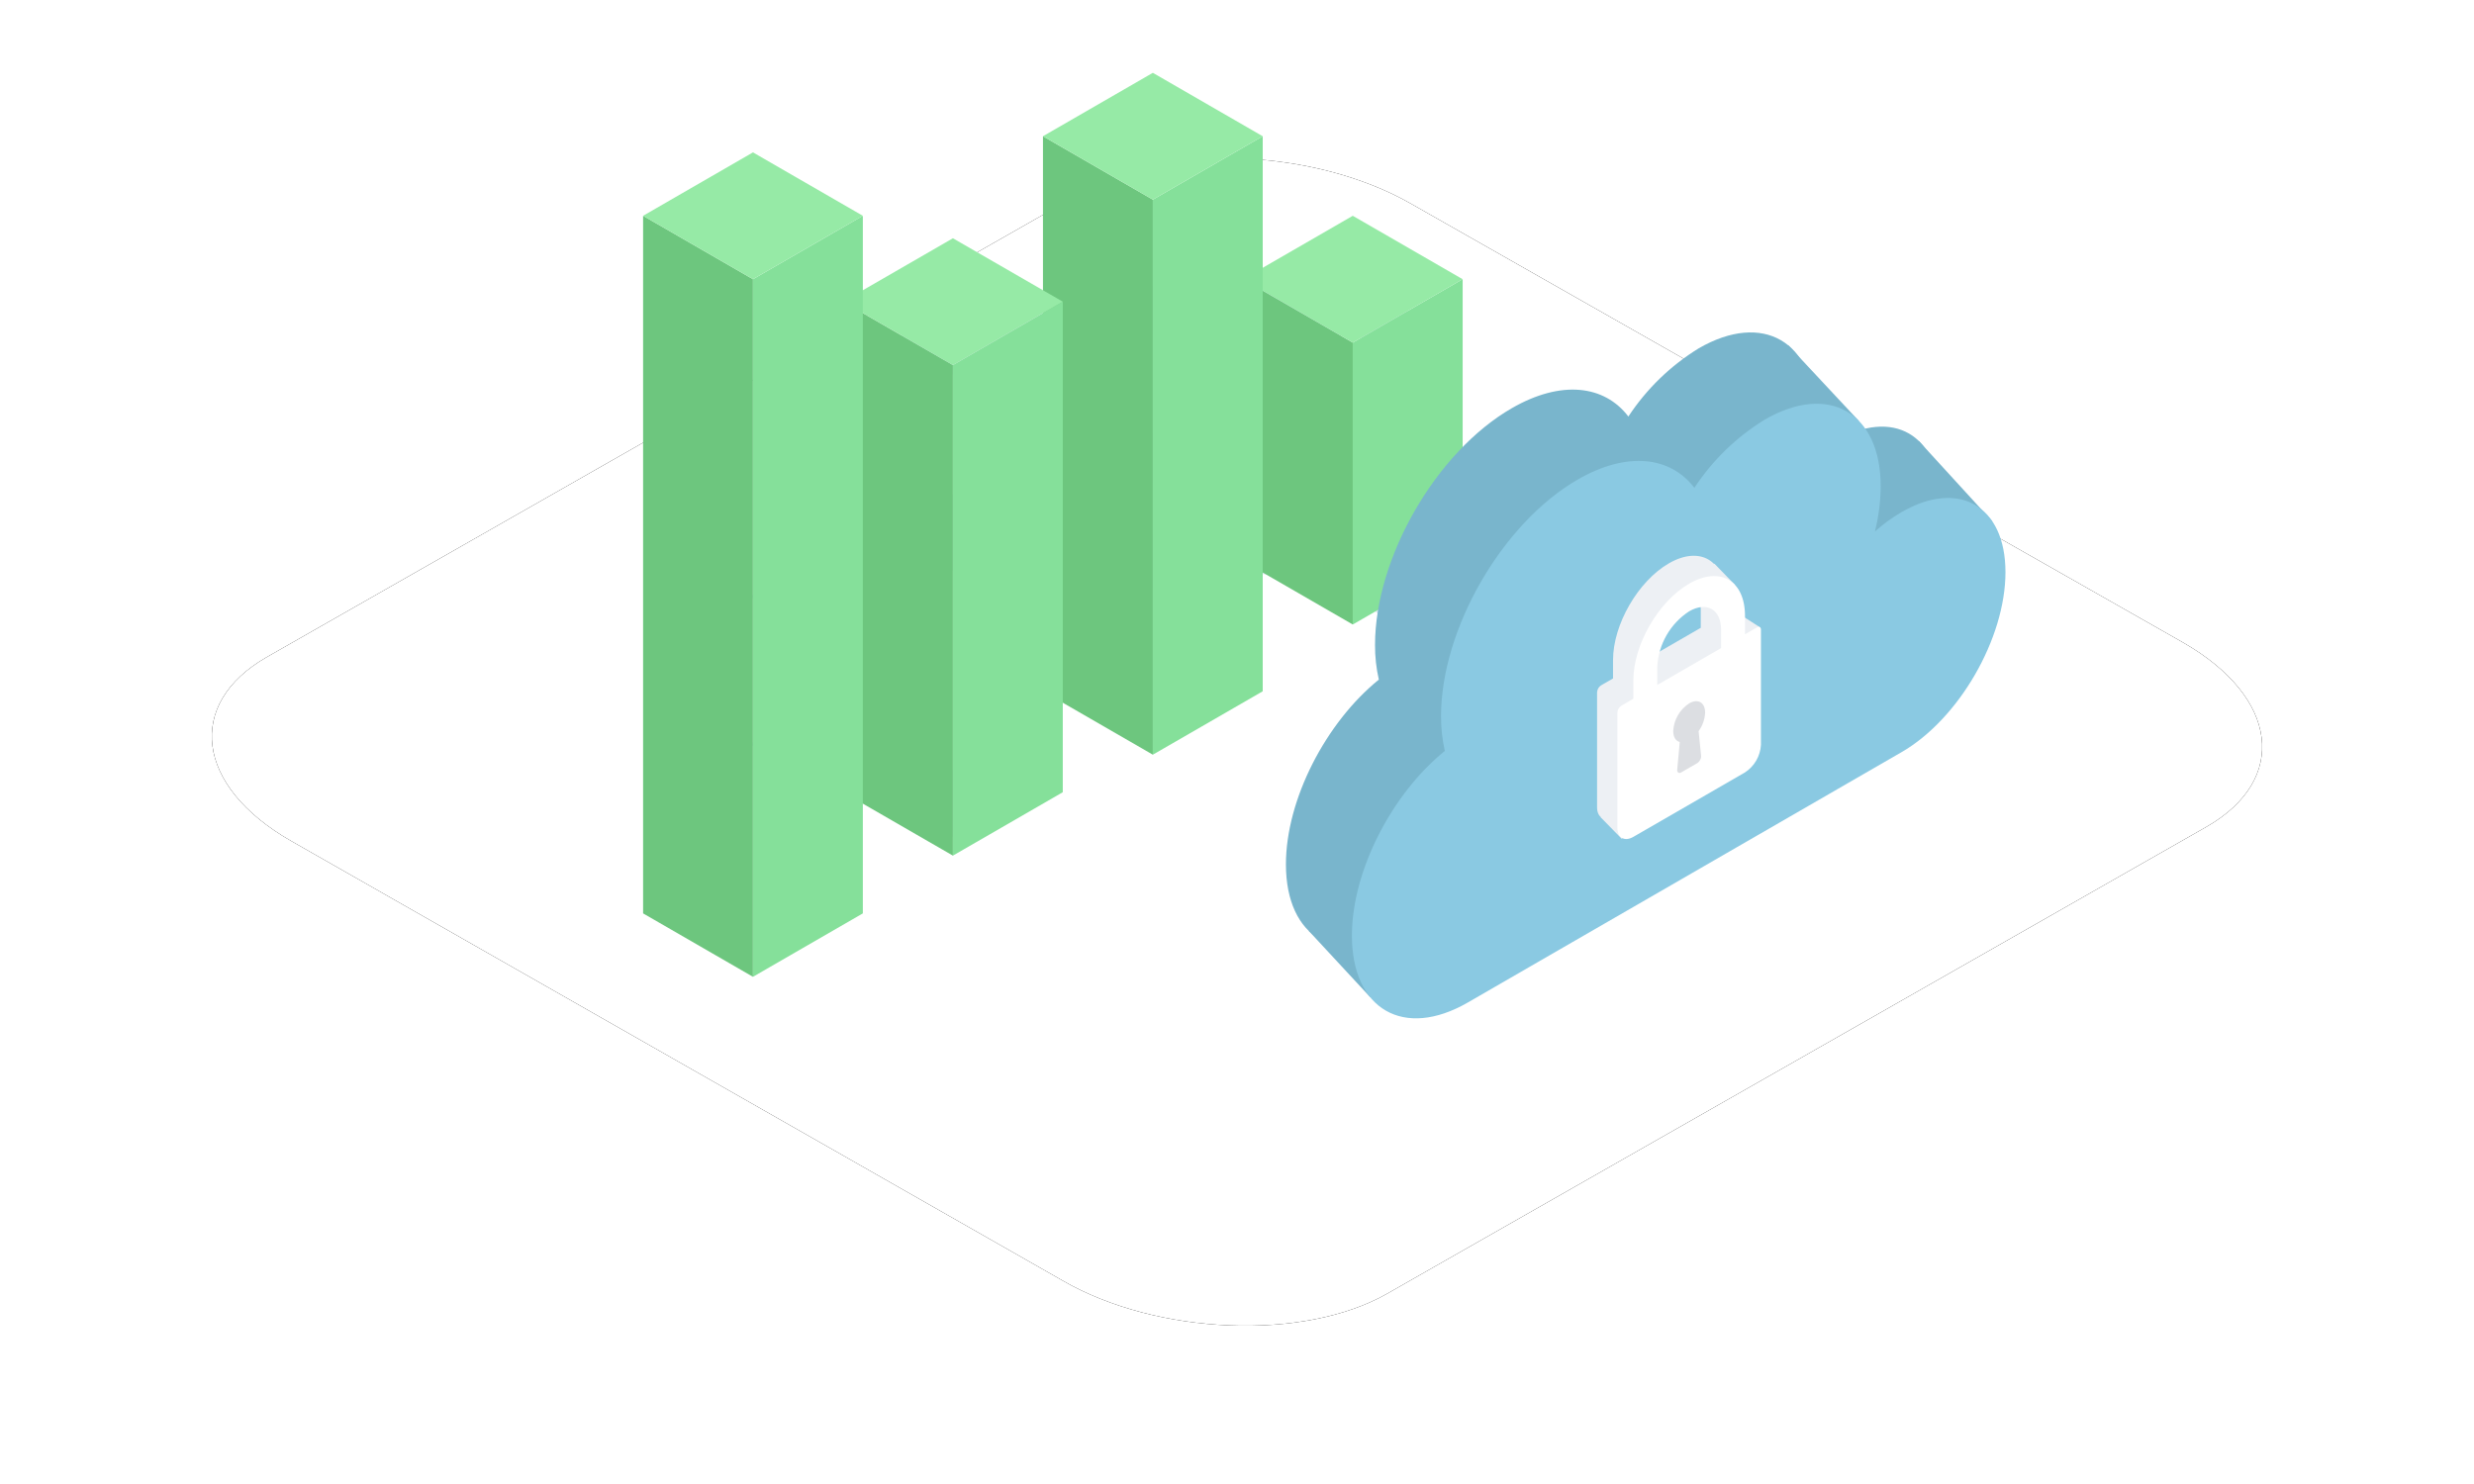
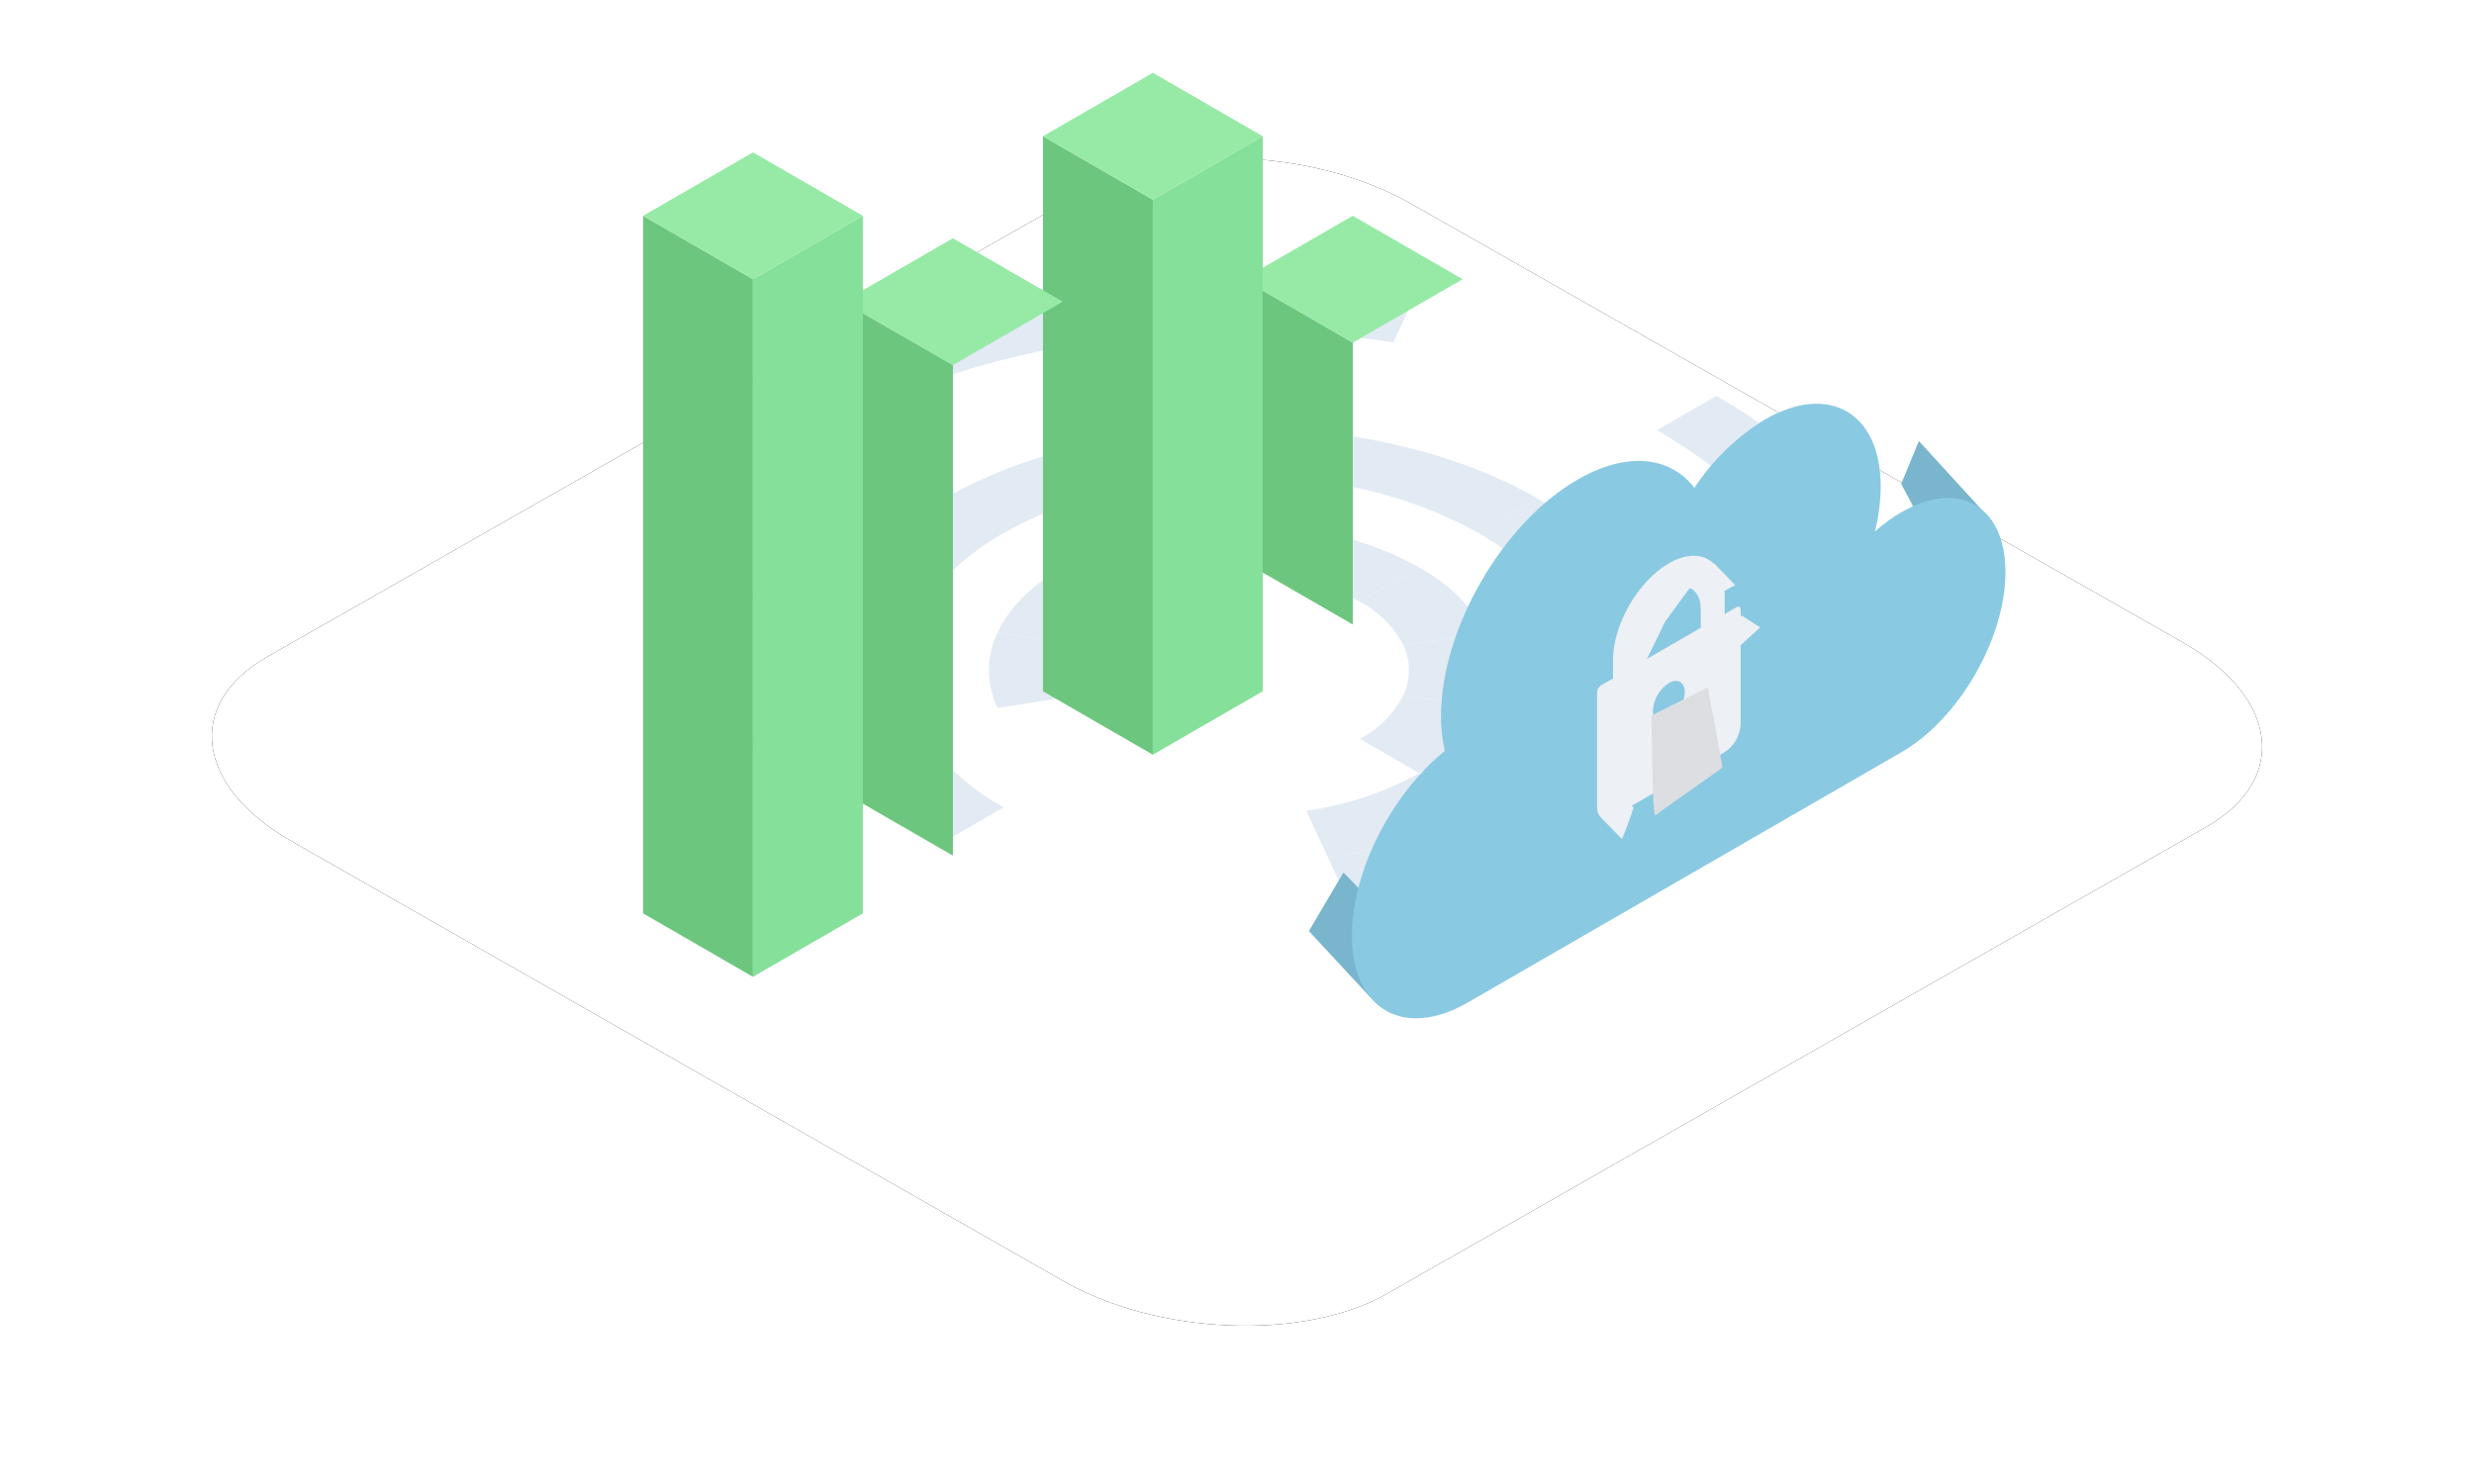
<svg xmlns="http://www.w3.org/2000/svg" xmlns:xlink="http://www.w3.org/1999/xlink" width="250" height="150" viewBox="0 0 250 150">
  <defs>
    <filter x="-8.7%" y="-15.3%" width="117.4%" height="130.5%" filterUnits="objectBoundingBox" id="a">
      <feOffset in="SourceAlpha" result="shadowOffsetOuter1" />
      <feGaussianBlur stdDeviation="6" in="shadowOffsetOuter1" result="shadowBlurOuter1" />
      <feColorMatrix values="0 0 0 0 0.216 0 0 0 0 0.561 0 0 0 0 0.749 0 0 0 0.15 0" in="shadowBlurOuter1" />
    </filter>
    <path d="M29.418,85.003 L107.394,129.449 C116.946,134.953 131.751,135.551 140.157,130.77 L222.941,83.587 C231.315,78.806 230.264,70.47 220.585,64.934 L142.513,20.551 C132.802,15.047 118.156,14.449 109.75,19.23 L26.966,66.413 C18.72,71.131 19.739,79.467 29.418,85.003 Z" id="b" />
  </defs>
  <g fill="none" fill-rule="evenodd">
    <rect width="250" height="150" />
    <use fill="#000" filter="url(#a)" xlink:href="#b" />
    <use fill="#FFF" xlink:href="#b" />
    <g transform="translate(64.985 7.36)" fill-rule="nonzero">
      <g opacity=".18" transform="translate(.986 21.17)" fill="#618ABC">
        <path d="M17.407,14.952 C25.069,10.529 34.296,7.574 44.053,6.068 L41.855,1.332 C30.705,3.053 20.159,6.43 11.402,11.485 L17.407,14.952 Z" />
        <path d="M74.824 6.068 77.022 1.332C65.367-.444 53.51-.444 41.855 1.332L44.053 6.068C54.251 4.514 64.626 4.514 74.824 6.068L74.824 6.068ZM116.859 30.337 125.062 29.068C122.081 22.631 116.231 16.542 107.475 11.486L101.47 14.953C109.132 19.377 114.251 24.704 116.859 30.337ZM10.222 31.605 2.019 30.336C-.673 35.952-.673 42.486 2.019 48.102L10.222 46.833C7.915 42.02 7.914 36.419 10.222 31.605L10.222 31.605ZM83.458 53.087 89.462 56.553C94.935 53.394 98.591 49.588 100.454 45.565L92.251 44.296C90.76 47.515 87.836 50.559 83.458 53.087Z" />
        <path d="M92.251 44.296 100.454 45.565C102.377 41.553 102.377 36.886 100.453 32.875L92.251 34.144C93.789 37.353 93.789 41.087 92.251 44.296L92.251 44.296ZM68.231 58.163 70.43 62.899C77.398 61.824 83.99 59.713 89.462 56.553L83.458 53.087C78.735 55.695 73.574 57.416 68.231 58.163Z" />
        <path d="M92.251 34.144 100.453 32.875C98.59 28.852 94.934 25.046 89.461 21.886L83.457 25.353C87.835 27.881 90.76 30.925 92.251 34.144ZM68.23 20.276 70.428 15.54C63.144 14.43 55.733 14.43 48.449 15.54L50.647 20.276C56.474 19.388 62.403 19.388 68.23 20.276L68.23 20.276Z" />
        <path d="M83.457 25.353 89.461 21.886C83.989 18.727 77.397 16.616 70.428 15.54L68.231 20.276C73.574 21.024 78.734 22.744 83.457 25.353ZM26.628 34.143 18.425 32.874C16.502 36.886 16.502 41.553 18.425 45.564L26.628 44.295C25.089 41.086 25.089 37.353 26.628 34.143L26.628 34.143ZM35.421 53.086C31.043 50.559 28.118 47.514 26.628 44.295L18.425 45.564C20.288 49.588 23.944 53.393 29.417 56.553L35.421 53.086Z" />
        <path d="M35.421 25.353 29.416 21.886C23.943 25.045 20.288 28.851 18.425 32.874L26.628 34.143C28.118 30.925 31.043 27.88 35.421 25.353ZM50.647 20.276 48.449 15.54C41.48 16.615 34.889 18.726 29.416 21.886L35.421 25.353C40.143 22.744 45.304 21.023 50.647 20.276ZM66.033 53.427 68.231 58.163C73.574 57.416 78.735 55.695 83.458 53.087L77.453 49.62C73.911 51.576 70.041 52.867 66.033 53.427L66.033 53.427ZM63.832 29.754 66.033 25.012C61.662 24.346 57.216 24.346 52.845 25.012L55.046 29.754C57.958 29.31 60.92 29.31 63.832 29.754L63.832 29.754ZM75.834 36.683 84.048 35.413C82.93 32.999 80.736 30.715 77.452 28.82L71.448 32.286C73.327 33.266 74.859 34.802 75.834 36.683Z" />
        <path d="M71.448 32.286 77.452 28.82C73.911 26.863 70.04 25.573 66.033 25.012L63.832 29.754C66.504 30.126 69.085 30.984 71.448 32.286L71.448 32.286ZM71.448 46.153 77.453 49.62C80.737 47.724 82.93 45.441 84.048 43.027L75.834 41.756C74.859 43.638 73.328 45.173 71.448 46.153Z" />
        <path d="M75.834 41.756 84.048 43.027C85.202 40.62 85.202 37.82 84.048 35.413L75.834 36.683C76.603 38.287 76.603 40.153 75.834 41.756L75.834 41.756ZM47.43 32.286 41.425 28.819C38.142 30.715 35.948 32.998 34.831 35.412L43.044 36.683C44.019 34.801 45.551 33.266 47.43 32.286L47.43 32.286Z" />
        <path d="M43.044 36.683 34.831 35.412C33.677 37.819 33.677 40.62 34.831 43.026L43.044 41.756C42.275 40.152 42.275 38.287 43.044 36.683L43.044 36.683ZM55.046 29.754 52.845 25.012C48.838 25.572 44.967 26.863 41.425 28.819L47.43 32.286C49.793 30.984 52.374 30.125 55.046 29.754L55.046 29.754Z" />
      </g>
      <polygon fill="#6DC67E" points="71.714 55.763 60.612 49.353 60.612 20.862 71.714 27.272" />
-       <polygon fill="#85E09A" points="82.818 49.353 71.714 55.763 71.714 27.272 82.818 20.862" />
      <polygon fill="#96EAA6" points="71.715 27.272 60.612 20.862 71.714 14.452 82.818 20.862" />
      <polygon fill="#6DC67E" points="51.511 68.923 40.408 62.513 40.408 6.411 51.511 12.821" />
      <polygon fill="#85E09A" points="62.614 62.513 51.511 68.923 51.511 12.821 62.614 6.411" />
      <polygon fill="#96EAA6" points="51.511 12.821 40.408 6.41 51.511 0 62.613 6.411" />
      <polygon fill="#6DC67E" points="31.307 79.126 20.204 72.715 20.204 23.132 31.307 29.542" />
-       <polygon fill="#85E09A" points="42.41 72.715 31.307 79.126 31.307 29.542 42.41 23.132" />
      <polygon fill="#96EAA6" points="31.307 29.542 20.204 23.132 31.307 16.722 42.41 23.132" />
      <polygon fill="#6DC67E" points="11.103 91.374 0 84.963 0 14.452 11.103 20.862" />
      <polygon fill="#85E09A" points="22.206 84.963 11.103 91.374 11.103 20.862 22.206 14.452" />
      <polygon fill="#96EAA6" points="11.103 20.862 0.001 14.452 11.103 8.042 22.206 14.452" />
-       <path d="M120.493,37.199 C119.536,37.759 118.636,38.412 117.808,39.15 C118.183,37.661 118.379,36.134 118.392,34.599 C118.392,27.133 113.15,24.107 106.684,27.84 C103.833,29.59 101.402,31.947 99.564,34.742 C97.138,31.559 92.765,31.024 87.773,33.906 C80.146,38.309 73.964,49.017 73.964,57.823 C73.956,59.004 74.085,60.182 74.348,61.333 C68.993,65.667 64.959,73.457 64.959,80.006 C64.959,87.472 70.2,90.498 76.666,86.765 L120.465,61.478 L120.464,61.478 C120.474,61.472 120.483,61.467 120.493,61.462 C126.295,58.112 130.999,49.964 130.999,43.264 C130.999,36.564 126.295,33.849 120.493,37.199 Z" fill="#79B5CC" />
      <path d="M120.493,61.462 L120.465,61.478 C120.474,61.482 120.483,61.479 120.493,61.462 Z" fill="#79B5CC" />
      <polygon fill="#79B5CC" points="128.918 37.218 136.34 45.335 130.999 48.816 127.134 41.552" />
-       <polygon fill="#79B5CC" points="115.727 27.552 122.863 35.196 117.808 39.15 108.036 32.404" />
      <path d="M67.28,86.747 L73.482,93.439 C73.482,93.439 76.988,88.623 76.827,87.694 C76.666,86.765 70.773,80.833 70.773,80.833 L67.28,86.747 Z" fill="#79B5CC" />
      <path d="M127.163,44.407 C126.205,44.967 125.306,45.62 124.478,46.358 C124.853,44.87 125.048,43.342 125.061,41.807 C125.061,34.342 119.82,31.316 113.354,35.049 C110.503,36.799 108.071,39.155 106.233,41.951 C103.808,38.767 99.435,38.232 94.442,41.115 C86.816,45.518 80.634,56.225 80.634,65.031 C80.626,66.212 80.755,67.39 81.018,68.541 C75.663,72.875 71.628,80.665 71.628,87.215 C71.628,94.68 76.87,97.706 83.336,93.973 L123.799,70.612 L127.134,68.686 L127.134,68.686 C127.143,68.68 127.153,68.675 127.163,68.67 C132.965,65.32 137.669,57.173 137.669,50.472 C137.669,43.772 132.965,41.057 127.163,44.407 Z" fill="#8AC9E2" />
      <path d="M127.163,68.67 L127.134,68.686 C127.143,68.69 127.152,68.687 127.163,68.67 Z" fill="#8AC9E2" />
      <path d="M110.505,54.005 L109.296,54.703 L109.296,52.841 C109.296,49.249 106.765,47.788 103.654,49.584 C100.544,51.38 98.013,55.764 98.013,59.356 L98.013,61.217 L96.804,61.915 C96.566,62.07 96.416,62.329 96.401,62.613 L96.401,74.245 C96.401,75.272 97.124,75.689 98.013,75.176 L109.296,68.662 C110.247,68.041 110.846,67.004 110.908,65.87 L110.908,54.237 C110.908,53.98 110.728,53.876 110.505,54.005 Z M104.861,66.983 C104.868,67.13 104.834,67.275 104.761,67.403 C104.692,67.537 104.588,67.651 104.46,67.731 L102.848,68.662 C102.761,68.727 102.643,68.734 102.548,68.68 C102.464,68.603 102.426,68.488 102.448,68.376 L102.702,65.59 C102.289,65.482 102.043,65.076 102.043,64.474 C102.105,63.34 102.703,62.303 103.654,61.682 C104.543,61.169 105.266,61.586 105.266,62.613 C105.238,63.29 105.008,63.944 104.607,64.49 L104.861,66.983 Z M106.878,56.099 L100.431,59.821 L100.431,57.96 C100.555,55.692 101.752,53.618 103.654,52.376 C105.432,51.35 106.878,52.185 106.878,54.237 L106.878,56.099 Z" fill="#EDF0F4" />
      <polygon fill="#EDF0F4" points="108.265 49.622 110.35 51.774 109.005 52.514 105.877 50.227" />
      <path d="M98.915 77.448 96.763 75.249 98.175 72.995C98.175 72.995 99.991 74.173 100.092 74.24 99.756 75.329 99.363 76.4 98.915 77.448L98.915 77.448ZM104.162 51.068 100.496 54.599C100.496 54.599 99.05 59.879 99.05 60.047 99.363 60.695 99.713 61.323 100.098 61.931 100.098 61.931 103.186 55.743 103.186 55.642 103.186 55.541 106.045 51.707 106.045 51.707L104.162 51.068Z" fill="#EDF0F4" />
      <path d="M107.592,62.106 L101.908,64.955 C101.908,64.955 101.942,75.417 102.312,75.047 C102.682,74.677 109.072,70.305 109.072,70.204 C109.072,70.103 107.592,62.106 107.592,62.106 Z" fill="#DCDEE2" />
      <polygon fill="#EDF0F4" points="112.882 56.059 111.011 54.856 109.969 55.865 110.507 58.219" />
-       <path d="M112.558,56.057 L111.349,56.755 L111.349,54.894 C111.349,51.302 108.818,49.841 105.707,51.637 C102.596,53.433 100.066,57.817 100.066,61.409 L100.066,63.27 L98.857,63.968 C98.619,64.123 98.469,64.382 98.454,64.666 L98.454,76.298 C98.454,77.325 99.177,77.742 100.066,77.229 L111.349,70.714 C112.3,70.093 112.899,69.057 112.961,67.923 L112.961,56.29 C112.961,56.033 112.78,55.929 112.558,56.057 Z M106.914,69.036 C106.921,69.183 106.886,69.328 106.813,69.456 C106.745,69.59 106.641,69.703 106.513,69.784 L104.901,70.714 C104.814,70.78 104.696,70.787 104.601,70.733 C104.517,70.656 104.478,70.541 104.501,70.429 L104.755,67.643 C104.342,67.534 104.095,67.128 104.095,66.527 C104.158,65.393 104.756,64.356 105.707,63.735 C106.596,63.222 107.319,63.639 107.319,64.666 C107.291,65.343 107.061,65.997 106.66,66.543 L106.914,69.036 Z M108.931,58.151 L102.483,61.874 L102.483,60.013 C102.608,57.744 103.805,55.671 105.707,54.429 C107.485,53.403 108.931,54.238 108.931,56.29 L108.931,58.151 Z" fill="#FFF" />
    </g>
  </g>
</svg>